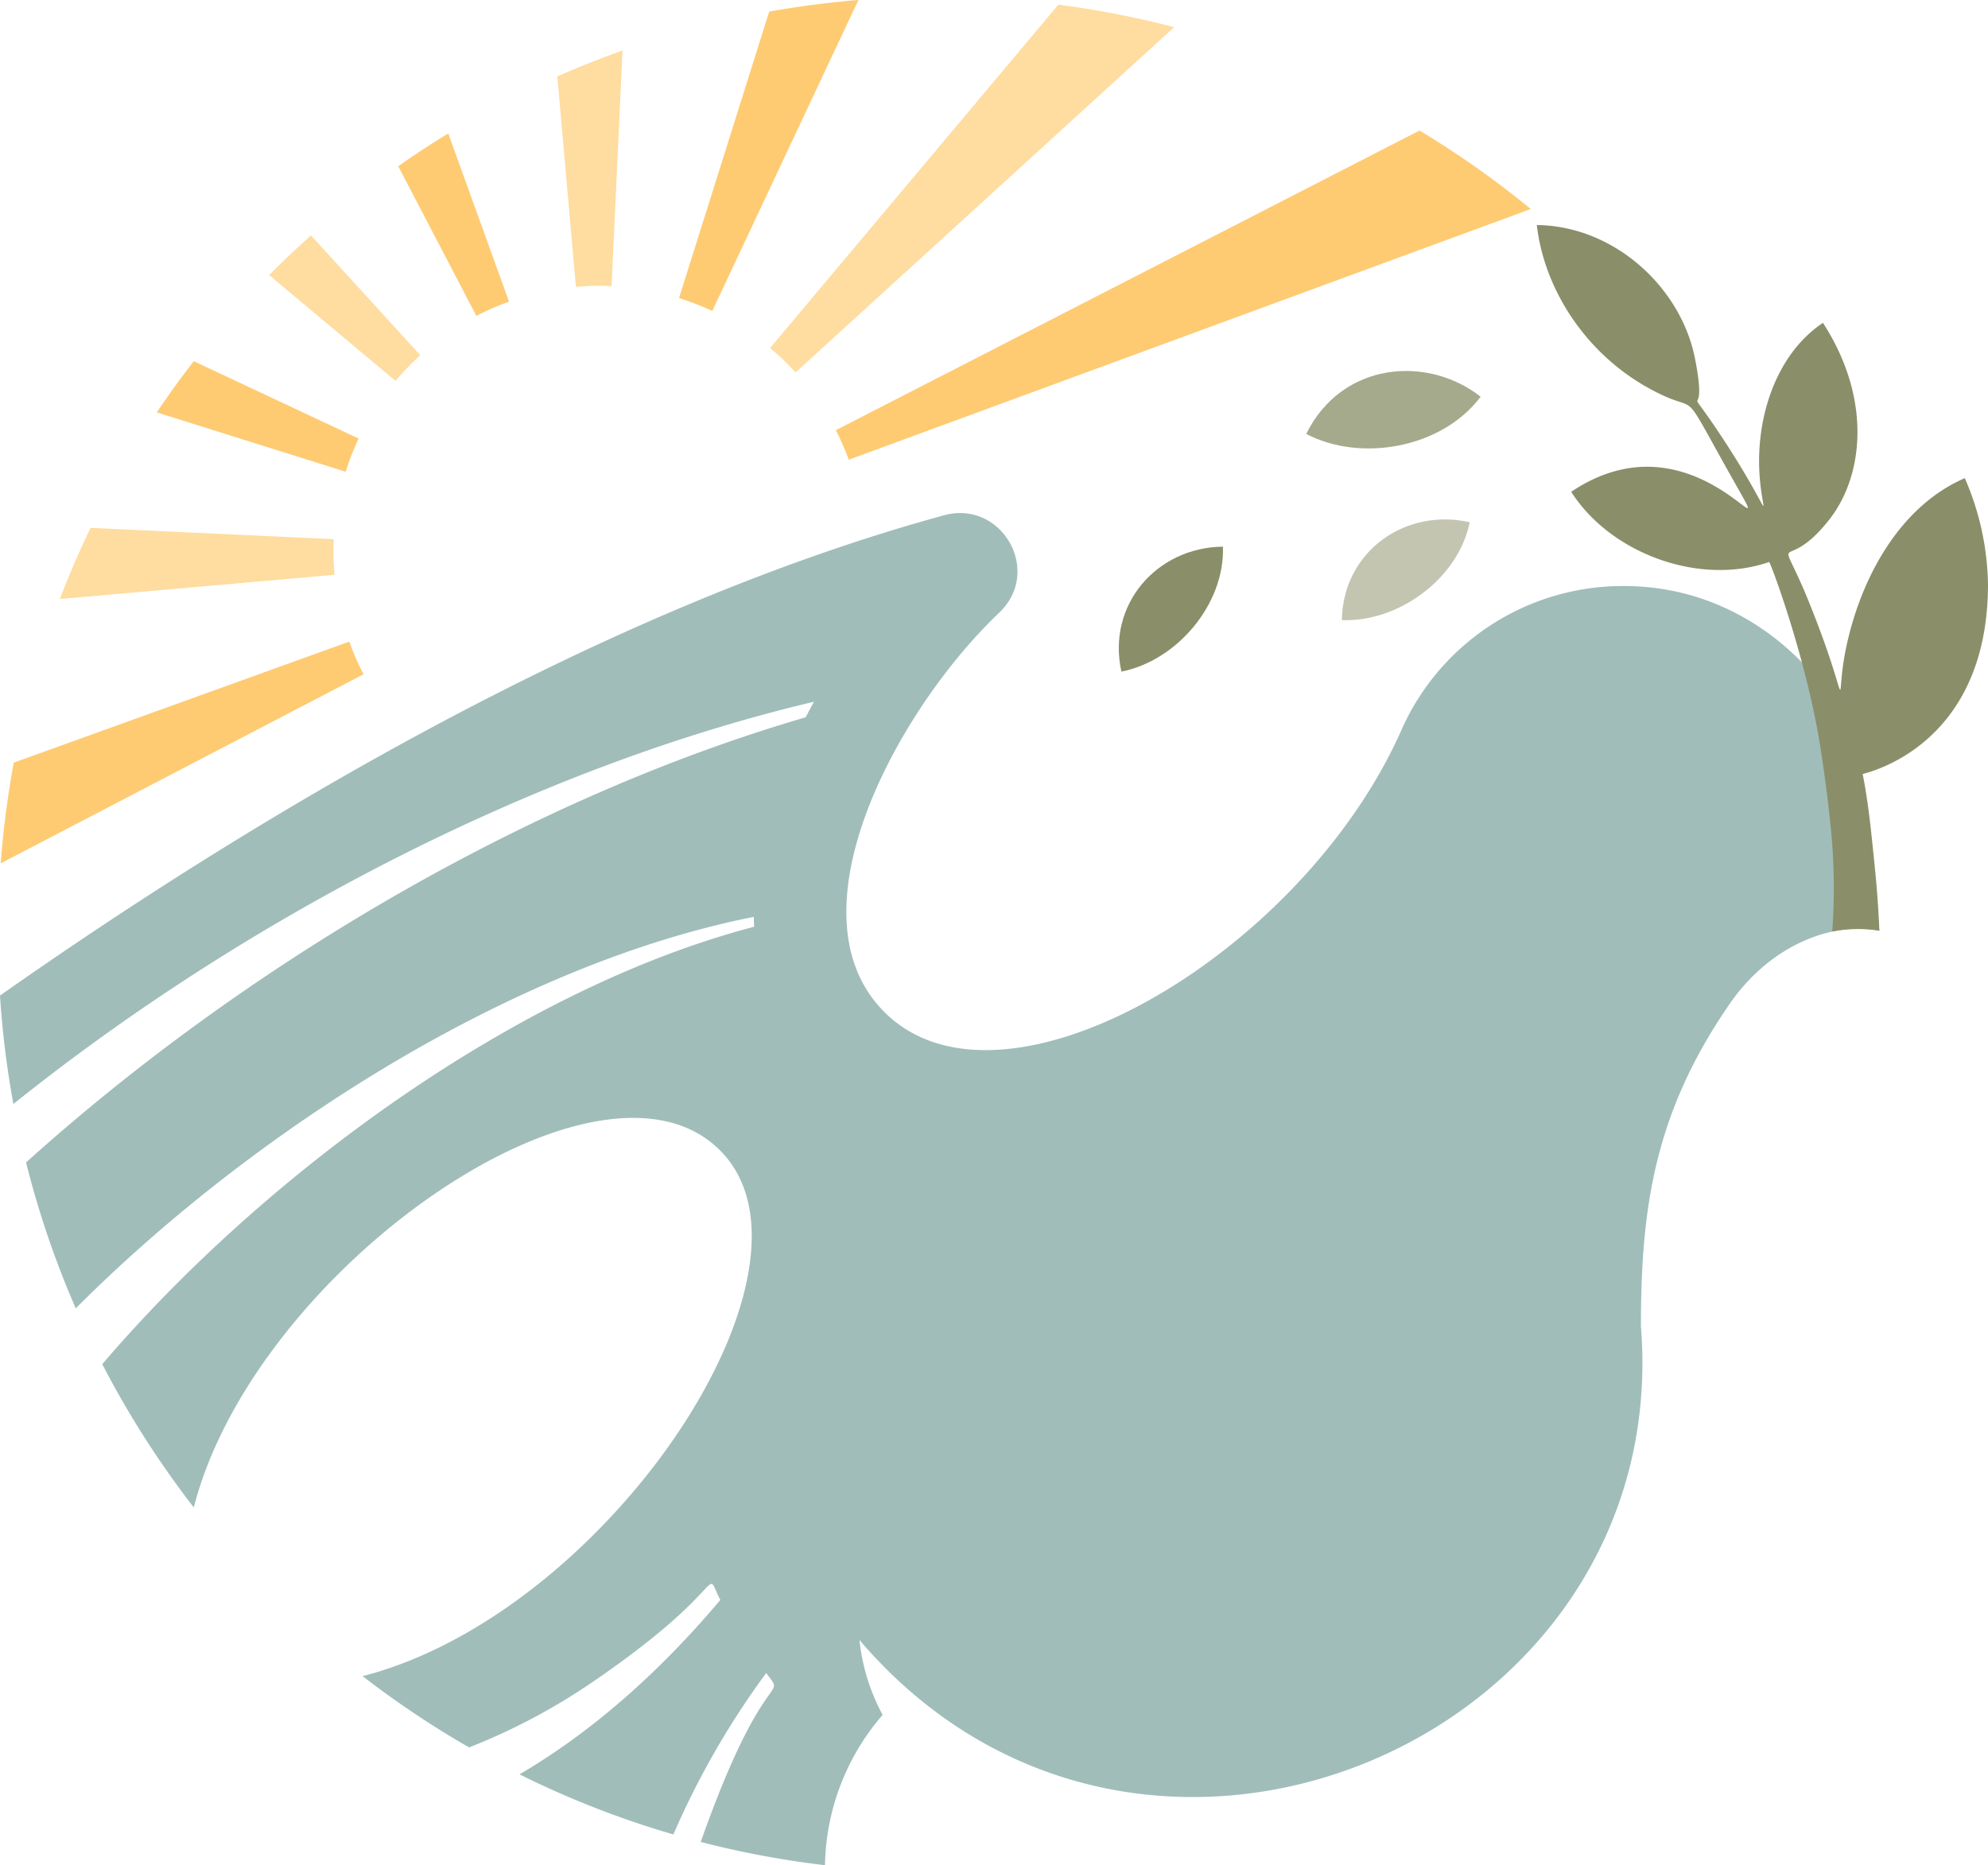
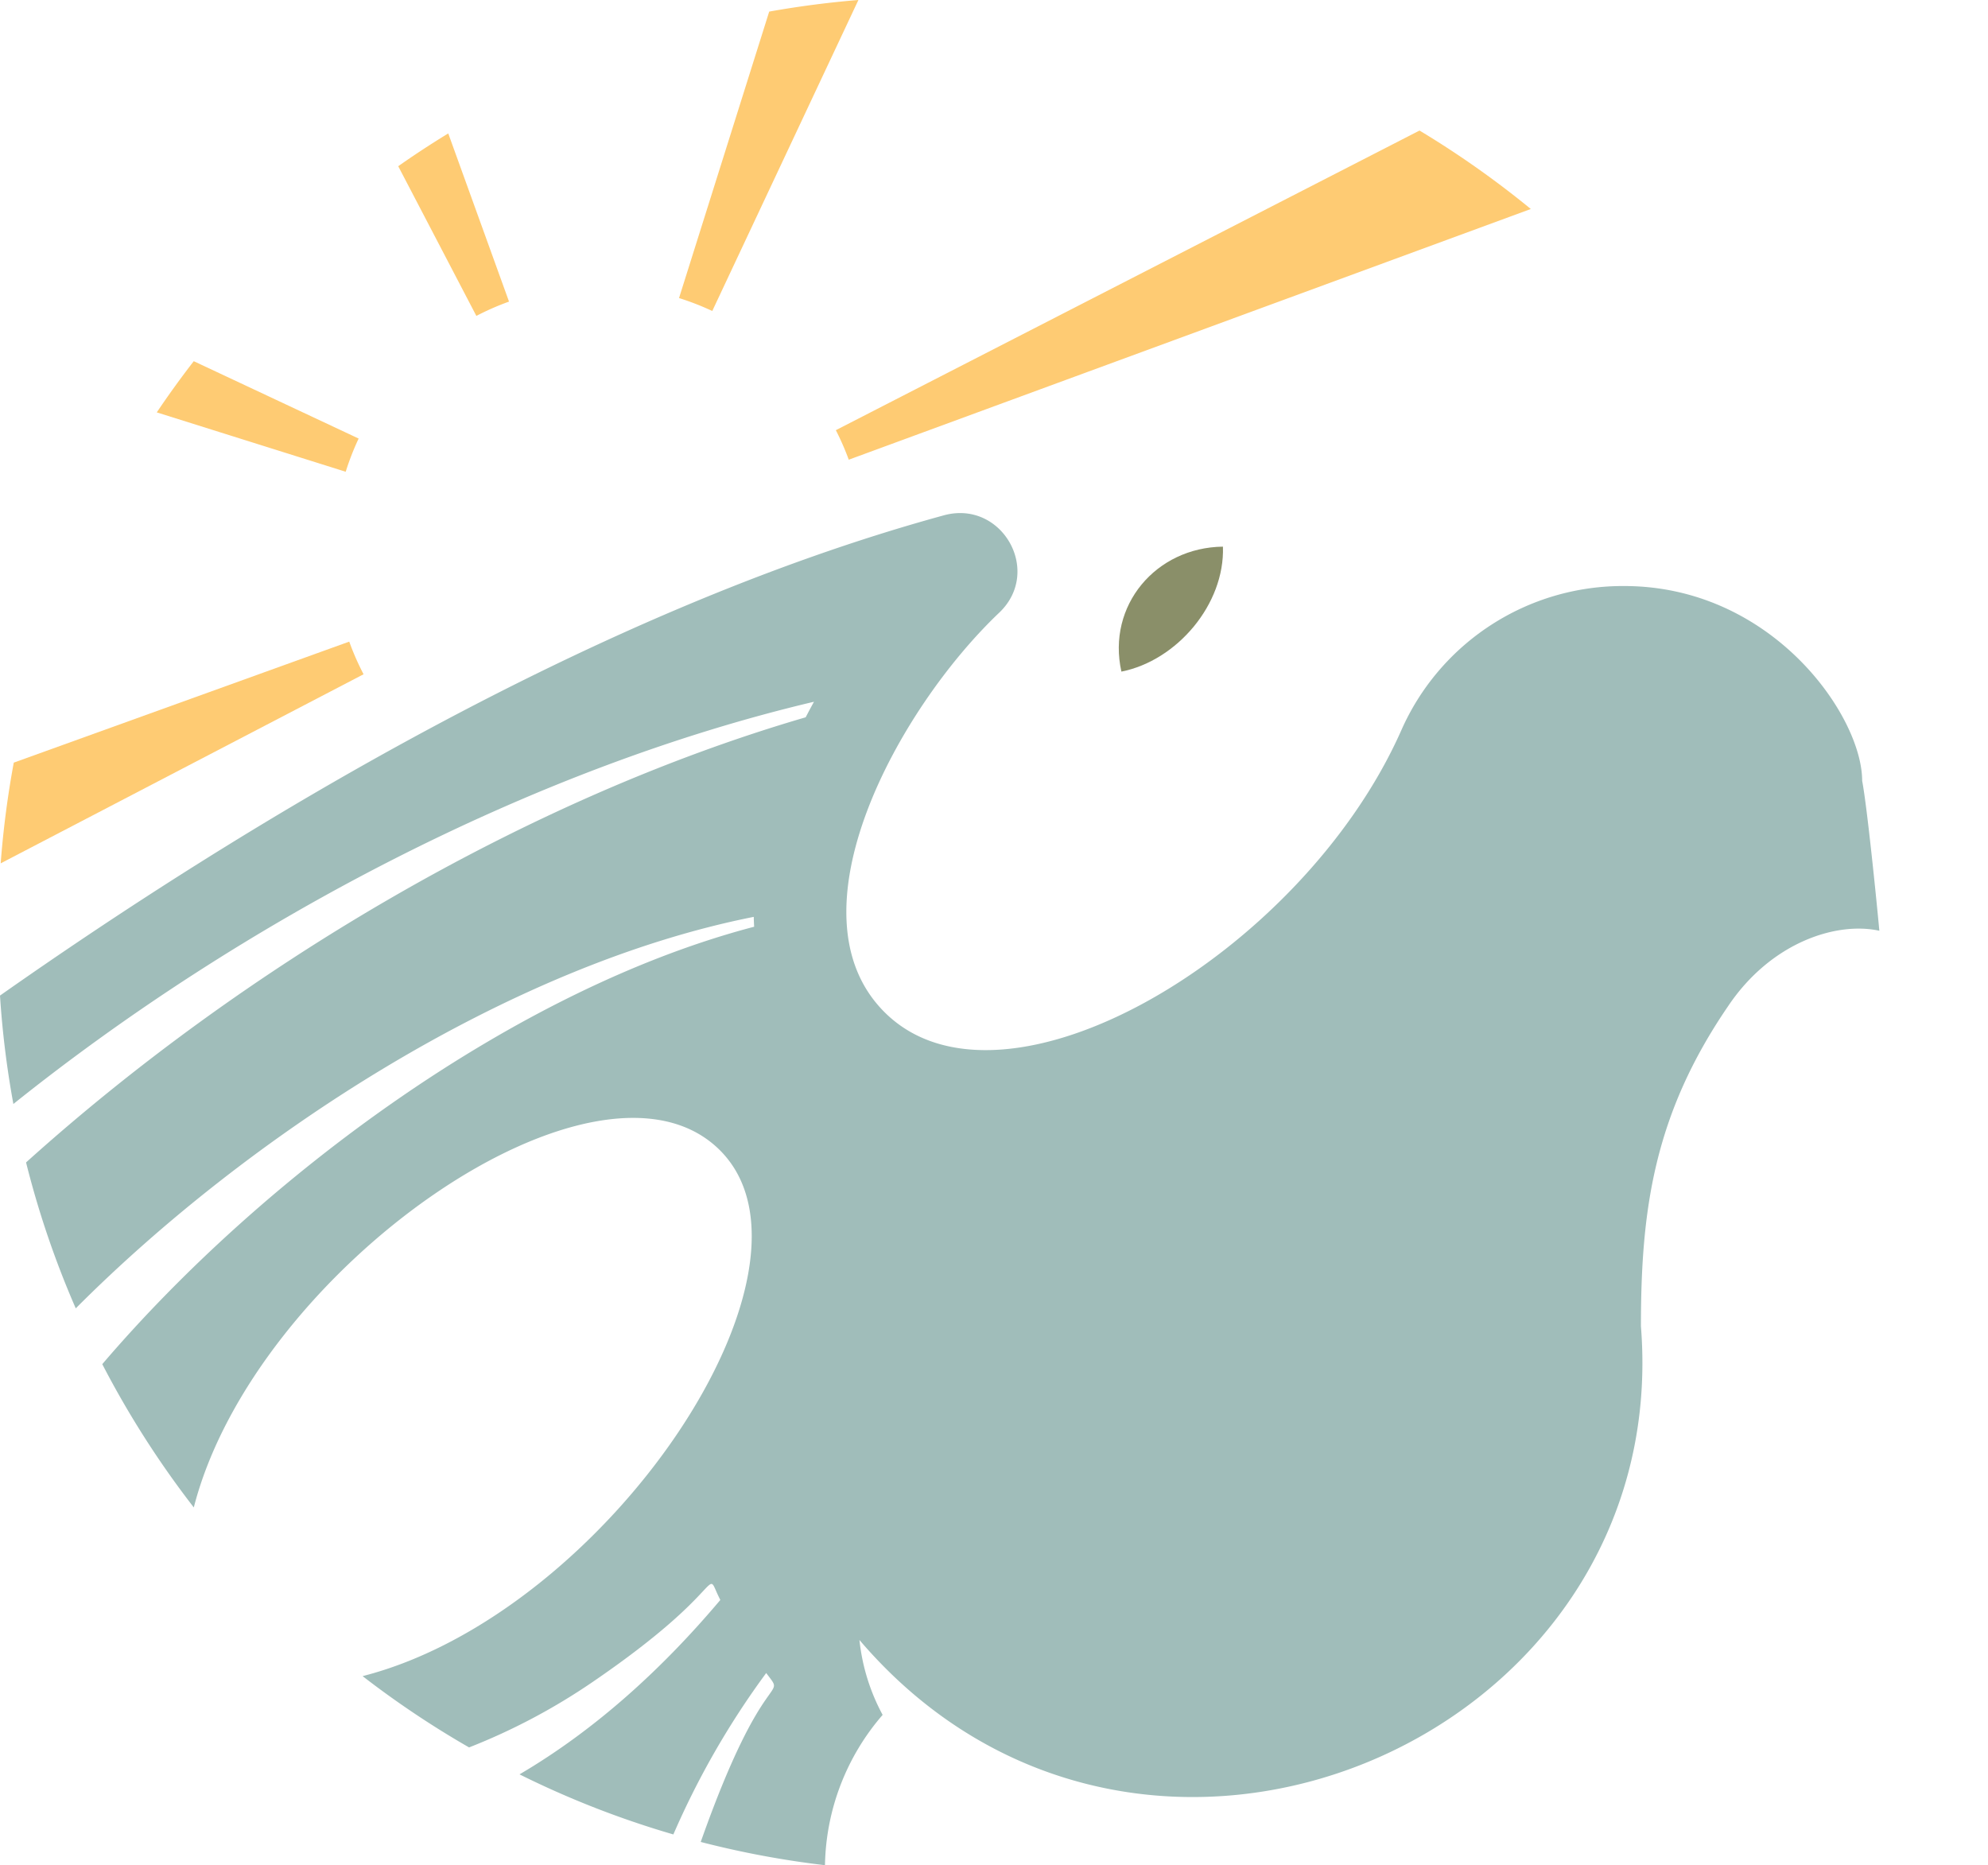
<svg xmlns="http://www.w3.org/2000/svg" width="420" height="394" fill="none">
-   <path d="m129.206 60.449 2.306-49.771a196.856 196.856 0 0 0-13.763 5.468l3.926 44.46a56.873 56.873 0 0 1 3.763-.219c1.266-.026 2.52.005 3.768.062ZM88.785 75.028 65.698 49.723c-3.027 2.706-5.97 5.501-8.827 8.386l26.7 22.35a56.444 56.444 0 0 1 5.214-5.431ZM70.52 113.891l-51.397-2.378a193.79 193.79 0 0 0-6.47 15.015l58.023-5.113a56.723 56.723 0 0 1-.218-3.759 56.744 56.744 0 0 1 .061-3.765ZM168.081 78.67l79.976-72.927a197.422 197.422 0 0 0-24.45-4.759l-60.909 72.528a56.513 56.513 0 0 1 5.383 5.157Z" fill="#FFDC9F" />
  <path d="M94.703 28.185a194.715 194.715 0 0 0-10.57 6.924l16.507 31.624a55.786 55.786 0 0 1 6.9-3.023L94.703 28.185ZM40.934 76.297A201.718 201.718 0 0 0 33.12 87.11l39.915 12.542a55.705 55.705 0 0 1 2.735-7.014l-34.836-16.34ZM2.91 161.097a197.952 197.952 0 0 0-2.764 21.274L76.81 142.43a55.676 55.676 0 0 1-3.026-6.894L2.91 161.097ZM299.9 27.576 176.586 90.871a55.798 55.798 0 0 1 2.73 6.237l144.095-52.96A198.79 198.79 0 0 0 299.9 27.576ZM181.353 0a199.191 199.191 0 0 0-18.845 2.45l-19.05 60.512a55.862 55.862 0 0 1 7.021 2.733L181.353 0Z" fill="#FECB73" />
  <path d="M397.046 196.611c-9.094-1.988-22.904 2.465-31.927 15.892-15.788 23.047-18.443 43.261-18.443 67.664 7.013 87.496-105.738 135.818-165.105 66.257a42.611 42.611 0 0 0 4.902 15.826A49.735 49.735 0 0 0 174.291 394a196.416 196.416 0 0 1-26.248-4.909c13.574-38.445 18.312-29.688 13.831-35.684a174.149 174.149 0 0 0-19.615 34.097 195.739 195.739 0 0 1-32.503-12.69c16.266-9.543 30.424-22.597 42.428-36.844-3.851-7.417 2.891-3.057-27.102 17.412a131.009 131.009 0 0 1-25.98 13.741 198.358 198.358 0 0 1-22.495-15.059c51.622-13.203 100.408-86.183 75.506-111.07-25.593-25.569-98.266 25.079-111.17 75.435a198.02 198.02 0 0 1-19.335-30.267c33.626-39.362 87.016-79.116 137.719-92.399a51.018 51.018 0 0 1-.082-2.085c-51.97 10.311-107.106 46.454-143.24 82.697a196.106 196.106 0 0 1-10.5-30.825c45.709-41.157 105.571-76.792 164.711-94.03a127.664 127.664 0 0 1 1.753-3.283c-59.622 14.08-120.865 46.317-169.143 84.967A196.804 196.804 0 0 1 0 210.303c50.162-35.252 125.066-81.115 199.416-101.45 12.187-3.327 20.842 11.689 11.782 20.477-21.56 20.428-45.133 63.692-24.336 84.47 25.003 24.979 88.072-12.115 109.115-59.368a51.1 51.1 0 0 1 18.98-22.378 51.176 51.176 0 0 1 28.17-8.261c31.287 0 50.288 27.442 50.288 41.14 1.053 5.531 3.03 25.204 3.631 31.678Z" fill="#A0BDBA" />
-   <path d="M420 123.499a58.284 58.284 0 0 0-4.9-22.497c-13.537 5.851-21.641 20.557-24.855 34.8-3.146 13.918 1.725 15.287-8.568-9.85-6.33-15.139-4.821-4.265 4.446-15.76 7.76-9.456 9.357-26.034-.995-42-10.205 6.855-14.227 20.507-13.38 32.298.671 9.357 3.313 9.367-6.812-6.393-11.053-16.991-3.55-1.93-6.892-18.626-3.066-14.894-17.067-27.748-33.364-27.935 1.696 14.736 11.831 29.402 27.212 36.238 6.113 2.7 4.141-.64 10.914 11.603 17.175 31.186-2.208-10.756-30.86 8.511 8.203 12.903 26.867 19.966 41.814 14.834.463.463 7.868 20.537 10.766 38.75 1.371 8.707 2.14 15.524 2.564 20.862a129.8 129.8 0 0 1 .01 18.447 28.22 28.22 0 0 1 9.79-.195c.049.009.098.02.157.03-.039-.906-.078-1.813-.128-2.719l-.118-2.098-.089-1.261c-.049-.768-.108-1.546-.167-2.324a280.983 280.983 0 0 0-.464-5.073c0-.03-.01-.069-.01-.108-.67-6.491-1.258-13.071-2.55-19.533 0-.098 26.42-5.24 26.479-40.001Z" fill="#8A8F69" />
-   <path d="M275.96 91.664c11.462 6.008 28.639 3.068 36.85-7.86-11.163-8.78-29.266-7.466-36.85 7.86Z" fill="#A6AA8C" />
-   <path d="M283.49 130.993c11.942.476 24.586-8.744 27.014-20.676-13.575-3.083-26.784 6.136-27.014 20.676Z" fill="#C3C5B1" />
  <path d="M236.916 141.868c11.724-2.317 21.872-14.226 21.451-26.394-14.159.163-24.564 12.436-21.451 26.394Z" fill="#8A8F69" />
</svg>